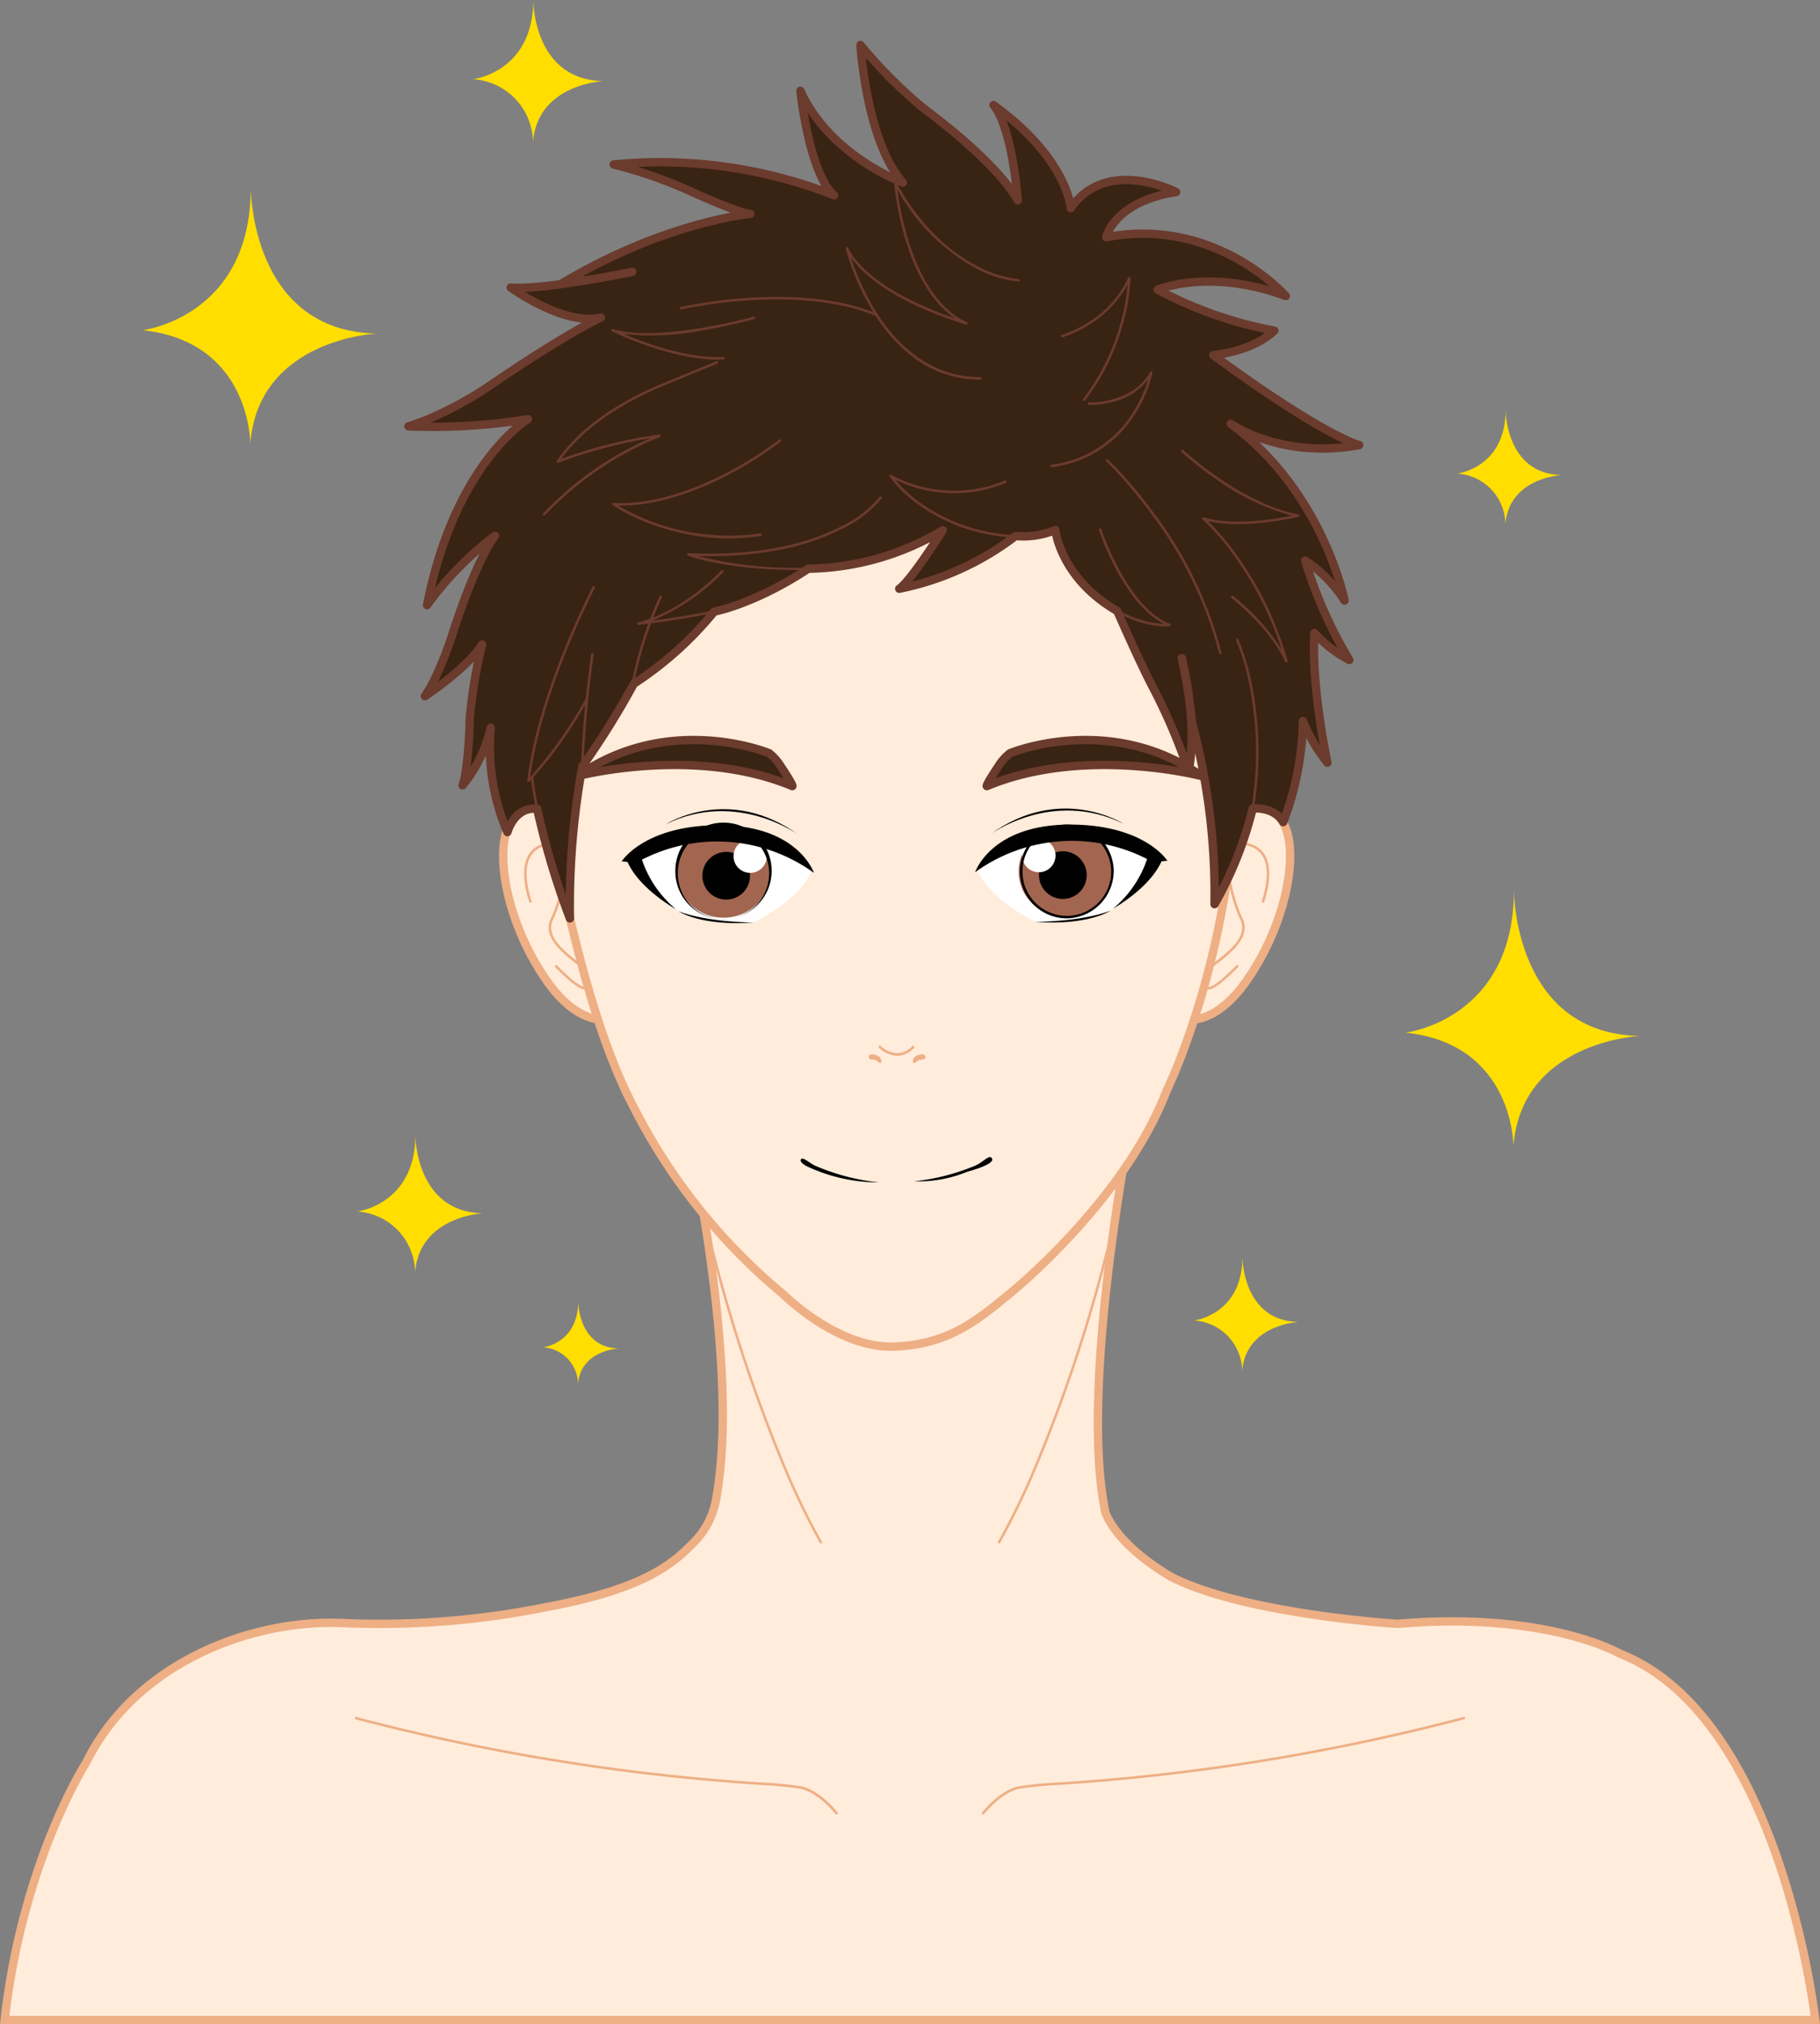
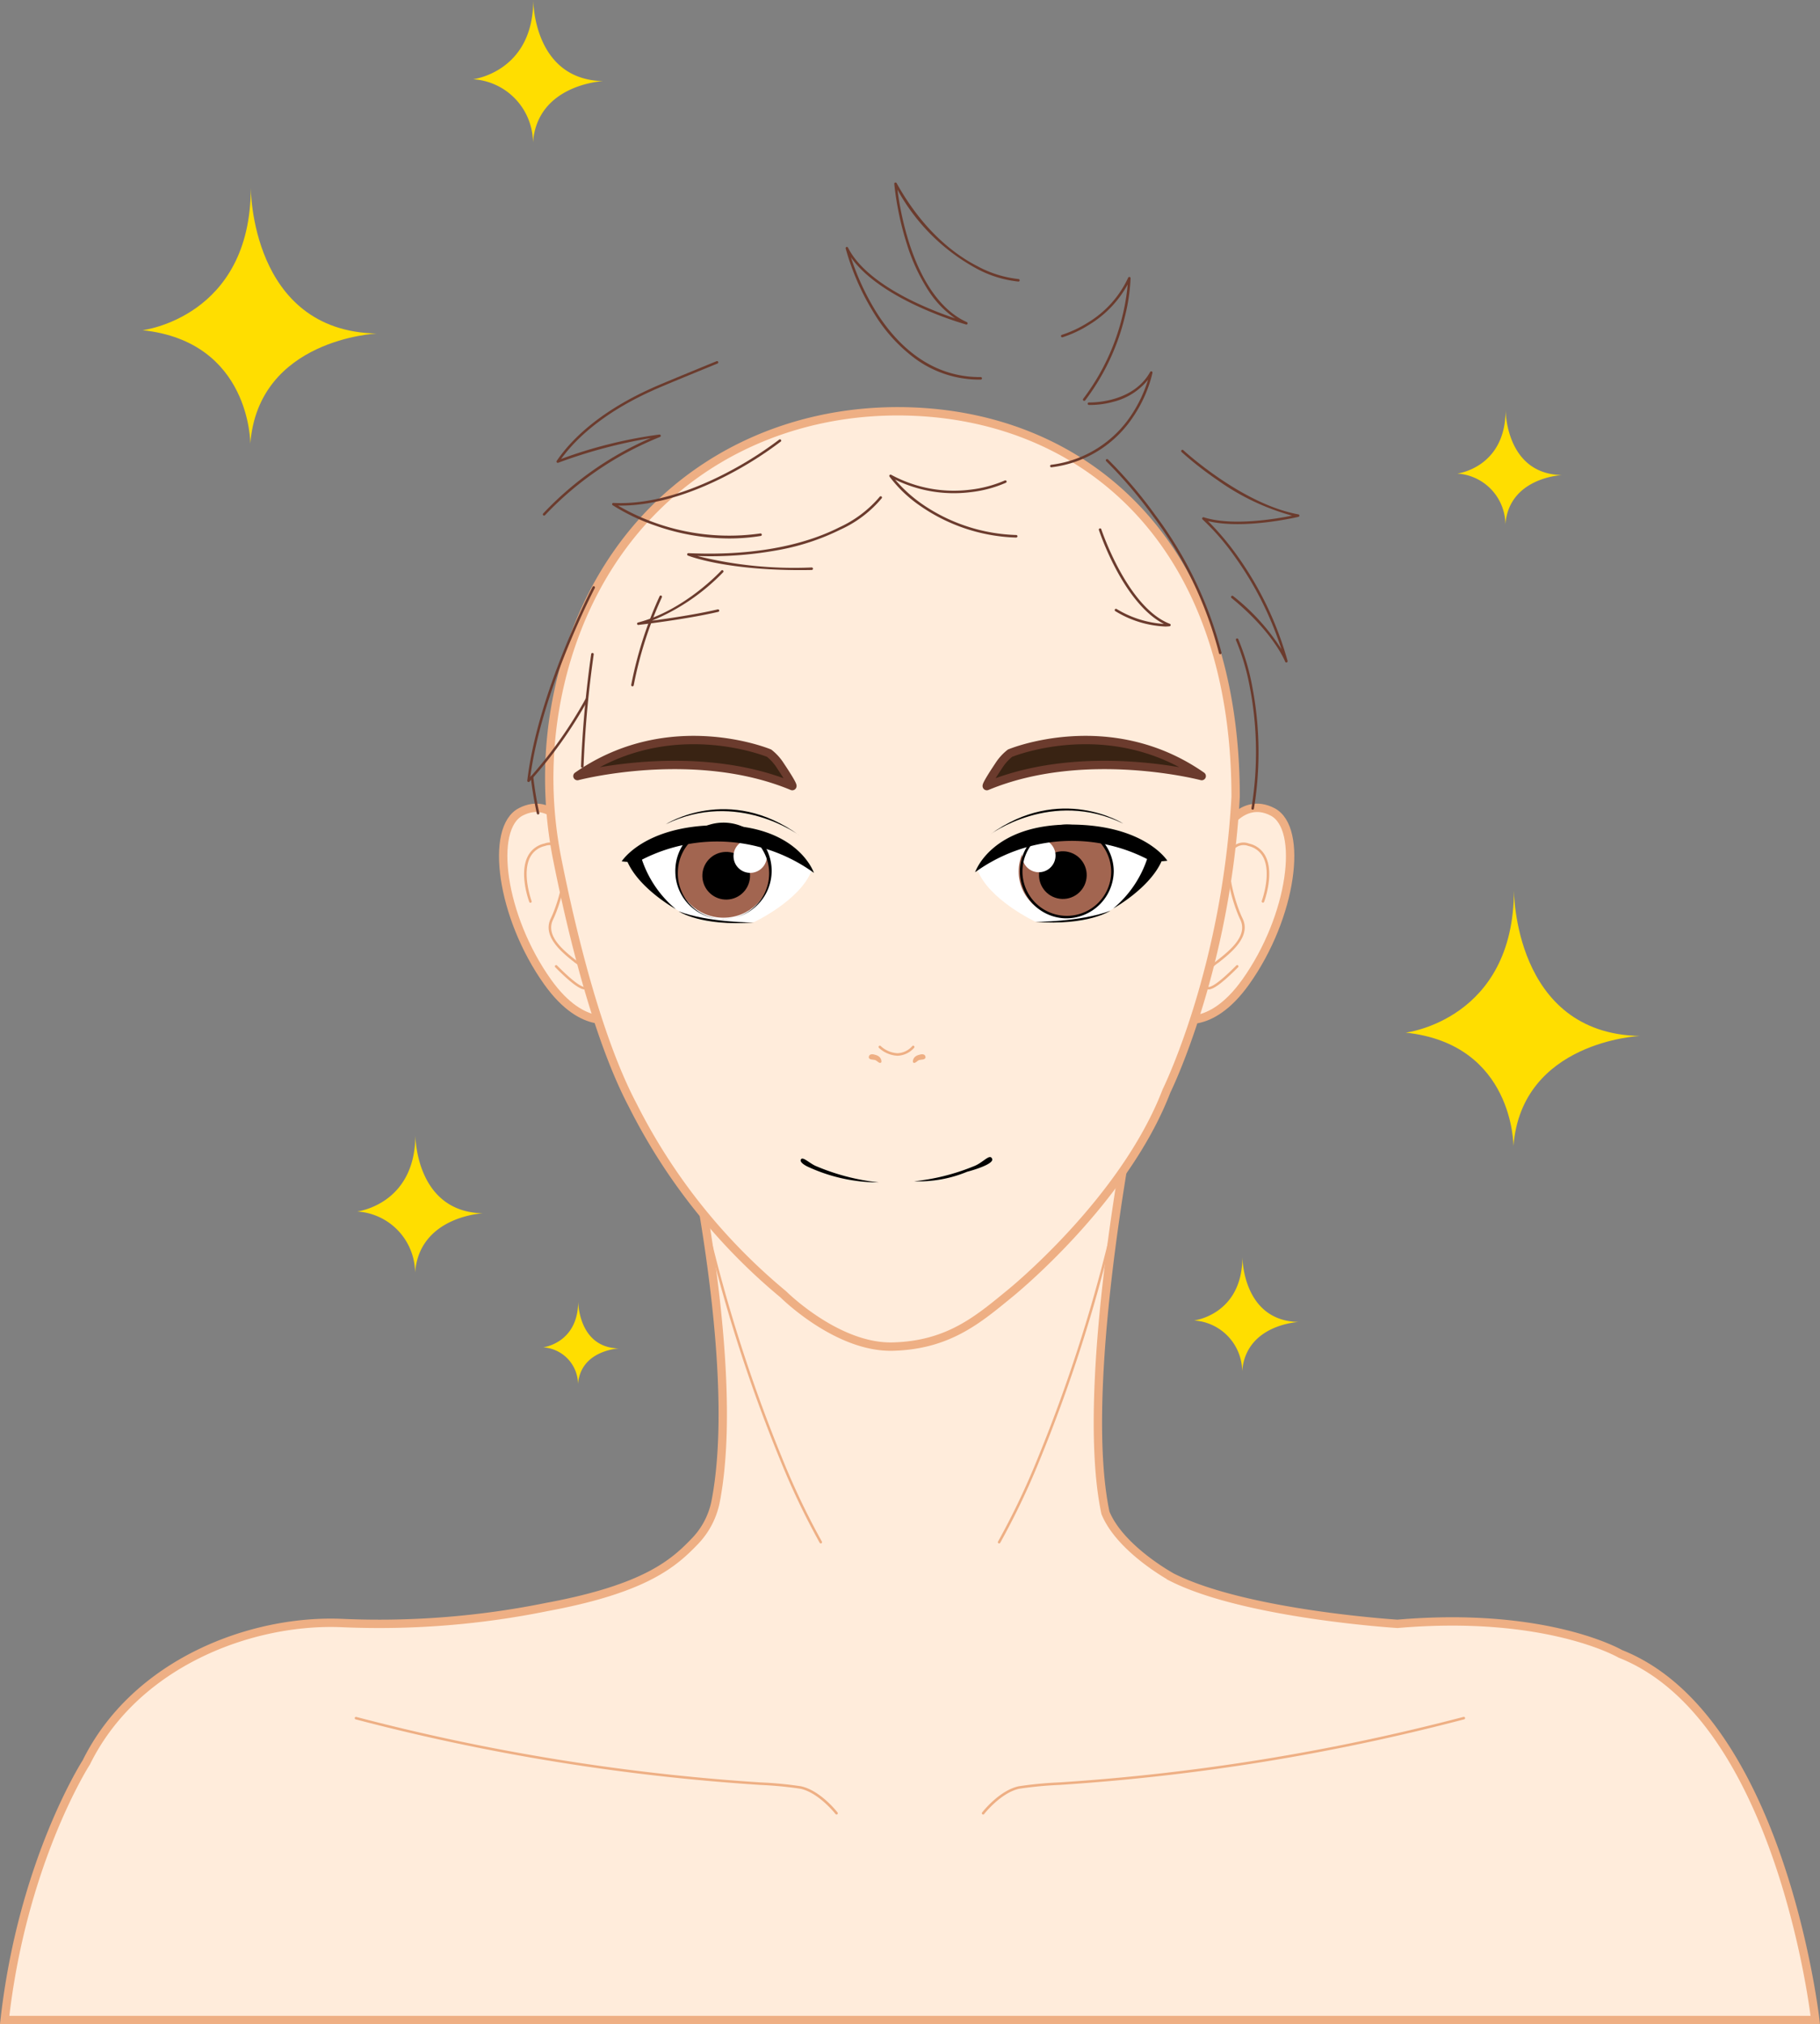
<svg xmlns="http://www.w3.org/2000/svg" width="217.679" height="242.081" viewBox="0 0 217.679 242.081">
  <rect x="0" y="0" width="217.679" height="242.081" fill="#808080" stroke="none" />
  <g id="グループ_119" data-name="グループ 119" transform="translate(0.56)">
    <path id="パス_211" data-name="パス 211" d="M3466.046,2208.746c-3.422-16.2,3.983-51.556,3.983-51.556h-55.2s8,32.437,4.606,50.136a9.482,9.482,0,0,1-2.456,4.778c-2.557,2.673-5.942,5.71-17.738,7.9a100.8,100.8,0,0,1-24.477,1.921c-10.777-.474-24.713,4.695-30.615,16.671,0,0-7.625,11.816-9.763,30.807h216.56s-4.062-36.186-23.31-43.79c0,0-8.78-5.132-26.66-3.593,0,0-18.167-1.122-26.978-5.571C3474,2216.445,3467.843,2213.109,3466.046,2208.746Z" transform="translate(-3334.39 -2027.818)" fill="#ffecdb" stroke="#eeaf84" stroke-miterlimit="10" stroke-width="1" />
    <path id="パス_212" data-name="パス 212" d="M4132.066,1742.672c4.331,6.074,8.2,4.287,8.2,4.287l-5.36-22.014s-2.281-4.562-6.046-2.624S4126.488,1734.849,4132.066,1742.672Z" transform="translate(-4067.126 -1625.23)" fill="#ffecdb" stroke="#eeaf84" stroke-linecap="round" stroke-linejoin="round" stroke-width="1" />
    <path id="パス_213" data-name="パス 213" d="M4167.169,1794.847c-.454,0-1.374-.477-3.531-2.658a.15.15,0,1,1,.214-.212c2.584,2.613,3.26,2.646,3.431,2.539.106-.066.292-.387-.257-1.926a4.592,4.592,0,0,0-1.039-.947c-1.471-1.159-3.933-3.1-2.891-5.271s2.264-6.777,1.021-8.3a1.549,1.549,0,0,0-1.7-.385,2.632,2.632,0,0,0-1.779,1.341c-1.031,1.959.161,5.214.174,5.247a.15.15,0,1,1-.282.105c-.052-.138-1.251-3.416-.158-5.492a2.919,2.919,0,0,1,1.973-1.493,1.825,1.825,0,0,1,2.01.487c1.387,1.7.02,6.532-.982,8.621-.938,1.955,1.314,3.729,2.806,4.9.685.54,1.046.833,1.135,1.083.3.83.633,1.969.134,2.282A.5.5,0,0,1,4167.169,1794.847Z" transform="translate(-4097.789 -1676.513)" fill="#eeaf84" />
    <path id="パス_214" data-name="パス 214" d="M5206.091,1742.672c-4.331,6.074-8.2,4.287-8.2,4.287l5.36-22.014s2.282-4.562,6.045-2.624S5211.67,1734.849,5206.091,1742.672Z" transform="translate(-5057.662 -1625.23)" fill="#ffecdb" stroke="#eeaf84" stroke-linecap="round" stroke-linejoin="round" stroke-width="1" />
    <path id="パス_215" data-name="パス 215" d="M5241.386,1794.847c.454,0,1.375-.477,3.53-2.658a.15.15,0,1,0-.213-.212c-2.584,2.613-3.26,2.646-3.431,2.539-.1-.066-.292-.387.258-1.926a4.569,4.569,0,0,1,1.039-.947c1.471-1.159,3.933-3.1,2.89-5.271s-2.263-6.777-1.02-8.3a1.549,1.549,0,0,1,1.7-.385,2.632,2.632,0,0,1,1.779,1.341c1.031,1.959-.161,5.214-.174,5.247a.151.151,0,0,0,.282.105c.052-.138,1.251-3.416.157-5.492a2.918,2.918,0,0,0-1.973-1.493,1.826,1.826,0,0,0-2.011.487c-1.386,1.7-.019,6.532.983,8.621.938,1.955-1.315,3.729-2.806,4.9-.684.54-1.046.833-1.135,1.083-.3.83-.632,1.969-.134,2.282A.5.5,0,0,0,5241.386,1794.847Z" transform="translate(-5097.396 -1676.513)" fill="#eeaf84" />
    <path id="パス_216" data-name="パス 216" d="M4282.064,1137.7c0-30.875-18.576-46.11-40.435-46.11-17.351,0-33.586,9.975-39.544,29.531a49.646,49.646,0,0,0-1.126,24.2c1.6,8.011,4.669,21.06,8.989,29.251a70.518,70.518,0,0,0,18.012,22.623s6.426,6.424,13.1,6.253,10.244-3.269,14.009-6.349c0,0,13.648-10.987,18.724-24.218C4273.792,1172.88,4280.923,1158.487,4282.064,1137.7Z" transform="translate(-4134.838 -1042.403)" fill="#ffecdb" stroke="#eeaf84" stroke-miterlimit="10" stroke-width="1" />
    <path id="パス_217" data-name="パス 217" d="M3948.217,3178.277a.151.151,0,0,1-.119-.059c-.02-.025-1.991-2.542-4.19-3.025a46.034,46.034,0,0,0-4.812-.458,255.574,255.574,0,0,1-48.4-7.842.151.151,0,0,1,.075-.292,255.3,255.3,0,0,0,48.349,7.833,45.61,45.61,0,0,1,4.856.464c2.307.506,4.281,3.027,4.364,3.134a.15.15,0,0,1-.027.211A.152.152,0,0,1,3948.217,3178.277Z" transform="translate(-3848.725 -2961.268)" fill="#eeaf84" />
    <path id="パス_218" data-name="パス 218" d="M4887.739,3178.277a.152.152,0,0,0,.119-.059c.02-.025,1.991-2.542,4.191-3.025a45.981,45.981,0,0,1,4.812-.458,255.573,255.573,0,0,0,48.4-7.842.151.151,0,1,0-.075-.292,255.3,255.3,0,0,1-48.349,7.833,45.624,45.624,0,0,0-4.856.464c-2.307.506-4.281,3.027-4.364,3.134a.151.151,0,0,0,.119.243Z" transform="translate(-4770.712 -2961.268)" fill="#eeaf84" />
    <path id="パス_219" data-name="パス 219" d="M4458.988,2409.949a.151.151,0,0,1-.13-.074,89.055,89.055,0,0,1-4.729-9.91,184.972,184.972,0,0,1-9.178-28.971.15.15,0,1,1,.293-.068,184.628,184.628,0,0,0,9.159,28.915,88.743,88.743,0,0,0,4.713,9.881.151.151,0,0,1-.052.206A.153.153,0,0,1,4458.988,2409.949Z" transform="translate(-4361.378 -2225.363)" fill="#eeaf84" />
    <path id="パス_220" data-name="パス 220" d="M4913.2,2409.949a.149.149,0,0,0,.129-.074,88.923,88.923,0,0,0,4.729-9.91,184.982,184.982,0,0,0,9.177-28.971.15.15,0,0,0-.293-.068,184.585,184.585,0,0,1-9.159,28.915,88.72,88.72,0,0,1-4.714,9.881.15.15,0,0,0,.053.206A.148.148,0,0,0,4913.2,2409.949Z" transform="translate(-4794.259 -2225.363)" fill="#eeaf84" />
    <path id="パス_221" data-name="パス 221" d="M4725.614,2101.064a3.473,3.473,0,0,1-2.2-.943.15.15,0,0,1,.211-.215h0a3.222,3.222,0,0,0,1.99.857h.034a2.463,2.463,0,0,0,1.754-.853.15.15,0,0,1,.217.208,2.753,2.753,0,0,1-1.97.946Z" transform="translate(-4618.85 -1974.804)" fill="#eeaf84" />
    <path id="パス_222" data-name="パス 222" d="M4709.341,2114.435s.152-.713-.836-.922c0,0-.57-.18-.656.238s.536.35.731.408C4708.866,2114.245,4709.113,2114.682,4709.341,2114.435Z" transform="translate(-4604.489 -1987.391)" fill="#eeaf84" />
    <path id="パス_223" data-name="パス 223" d="M4777.965,2114.435s-.152-.713.836-.922c0,0,.571-.18.656.238s-.536.35-.732.408C4778.44,2114.245,4778.193,2114.682,4777.965,2114.435Z" transform="translate(-4669.329 -1987.391)" fill="#eeaf84" />
    <g id="グループ_97" data-name="グループ 97" transform="translate(95.2 138.378)">
      <path id="パス_224" data-name="パス 224" d="M4608.854,2282.172a20.149,20.149,0,0,1-8.554-1.911s-.9-.427-.771-.789c.173-.471.933.319,1.711.7A26.258,26.258,0,0,0,4608.854,2282.172Z" transform="translate(-4599.517 -2279.141)" />
      <path id="パス_225" data-name="パス 225" d="M4779.821,2279.758a15.15,15.15,0,0,0,6.35-1.14s3.25-.837,2.985-1.54-1.1.494-2.225.894A25.79,25.79,0,0,1,4779.821,2279.758Z" transform="translate(-4766.253 -2276.861)" />
    </g>
    <path id="パス_226" data-name="パス 226" d="M4891.436,1760.552s6.235-.114,10.341,3.232c0,0-2.689,4.8-5.712,6.283s-8.668,1.169-8.668,1.169-5.5-2.567-6.9-6.17C4880.5,1765.066,4883.7,1760.961,4891.436,1760.552Z" transform="translate(-4764.152 -1661.026)" fill="#fff" />
    <ellipse id="楕円形_89" data-name="楕円形 89" cx="5.608" cy="5.456" rx="5.608" ry="5.456" transform="translate(121.277 98.766)" fill="#a26550" />
    <ellipse id="楕円形_90" data-name="楕円形 90" cx="2.852" cy="2.852" rx="2.852" ry="2.852" transform="translate(123.131 106.779) rotate(-76.717)" />
    <ellipse id="楕円形_91" data-name="楕円形 91" cx="1.996" cy="1.996" rx="1.996" ry="1.996" transform="matrix(0.16, -0.987, 0.987, 0.16, 121.401, 103.971)" fill="#fff" />
    <path id="パス_227" data-name="パス 227" d="M4949.812,1759.676a5.609,5.609,0,1,1,5.759-5.606A5.691,5.691,0,0,1,4949.812,1759.676Zm0-10.912a5.308,5.308,0,1,0,5.458,5.306A5.388,5.388,0,0,0,4949.812,1748.764Z" transform="translate(-4822.926 -1649.847)" />
    <path id="パス_228" data-name="パス 228" d="M4899.814,1752.764s-2.684-4.289-11.548-4.324c-9.544-.038-11.445,5.7-11.445,5.7a19.728,19.728,0,0,1,20.57-1.578,13.173,13.173,0,0,1-4.049,5.912s4.315-2.376,5.779-5.646C4899.121,1752.83,4899.429,1752.807,4899.814,1752.764Z" transform="translate(-4760.754 -1649.825)" />
    <path id="パス_229" data-name="パス 229" d="M4972.39,1886.693s5.418.014,8.988-1.335C4981.378,1885.358,4978.721,1887.164,4972.39,1886.693Z" transform="translate(-4849.131 -1776.441)" />
    <path id="パス_230" data-name="パス 230" d="M4900.076,1726.124s7.413-5.513,15.968-1.331C4916.043,1724.793,4908.515,1719.965,4900.076,1726.124Z" transform="translate(-4782.259 -1626.294)" />
    <path id="パス_231" data-name="パス 231" d="M4344.49,1761.552s-6.236-.114-10.342,3.232c0,0,2.69,4.8,5.712,6.283s8.669,1.169,8.669,1.169,5.5-2.566,6.9-6.169C4355.429,1766.066,4352.226,1761.961,4344.49,1761.552Z" transform="translate(-4258.917 -1661.951)" fill="#fff" />
    <ellipse id="楕円形_92" data-name="楕円形 92" cx="5.608" cy="5.456" rx="5.608" ry="5.456" transform="translate(80.364 98.842)" fill="#a26550" />
    <ellipse id="楕円形_93" data-name="楕円形 93" cx="2.852" cy="2.852" rx="2.852" ry="2.852" transform="translate(82.865 102.614) rotate(-13.283)" />
    <ellipse id="楕円形_94" data-name="楕円形 94" cx="1.996" cy="1.996" rx="1.996" ry="1.996" transform="matrix(0.973, -0.23, 0.23, 0.973, 86.765, 100.912)" fill="#fff" />
    <path id="パス_232" data-name="パス 232" d="M4400.359,1755.069a5.761,5.761,0,1,1,5.758,5.607A5.69,5.69,0,0,1,4400.359,1755.069Zm.3,0a5.46,5.46,0,1,0,5.458-5.305A5.39,5.39,0,0,0,4400.659,1755.069Z" transform="translate(-4320.146 -1650.772)" />
    <path id="パス_233" data-name="パス 233" d="M4315.084,1753.764s2.684-4.289,11.548-4.324c9.542-.038,11.444,5.7,11.444,5.7a19.727,19.727,0,0,0-20.569-1.578,13.177,13.177,0,0,0,4.049,5.912s-4.316-2.376-5.779-5.646C4315.777,1753.83,4315.469,1753.807,4315.084,1753.764Z" transform="translate(-4241.288 -1650.75)" />
    <path id="パス_234" data-name="パス 234" d="M4414.629,1887.693s-5.417.015-8.987-1.335C4405.643,1886.358,4408.3,1888.164,4414.629,1887.693Z" transform="translate(-4325.031 -1777.365)" />
    <path id="パス_235" data-name="パス 235" d="M4401.149,1727.124s-7.415-5.513-15.969-1.331C4385.18,1725.793,4392.708,1720.965,4401.149,1727.124Z" transform="translate(-4306.108 -1627.219)" />
    <path id="パス_236" data-name="パス 236" d="M4267.653,1615.665s-11.891-4.962-22.927,2.738c0,0,13.982-3.678,25.7,1.2,0,0,.228.038-1.445-2.471A5.945,5.945,0,0,0,4267.653,1615.665Z" transform="translate(-4176.224 -1525.588)" fill="#392313" stroke="#6b3b2d" stroke-linecap="round" stroke-linejoin="round" stroke-width="1" />
    <path id="パス_237" data-name="パス 237" d="M4898.06,1615.665s11.891-4.962,22.927,2.738c0,0-13.982-3.678-25.7,1.2,0,0-.228.038,1.445-2.471A5.924,5.924,0,0,1,4898.06,1615.665Z" transform="translate(-4777.818 -1525.588)" fill="#392313" stroke="#6b3b2d" stroke-linecap="round" stroke-linejoin="round" stroke-width="1" />
    <path id="パス_238" data-name="パス 238" d="M3553.526,753.189s12.946-1.54,12.946-17.052c0,0-.057,17.166,15.056,17.451,0,0-14.144.627-15.114,13.174C3566.415,766.763,3566.472,754.558,3553.526,753.189Z" transform="translate(-3537.036 -713.698)" fill="#ffde00" />
    <path id="パス_239" data-name="パス 239" d="M5561.189,1869.568s12.946-1.54,12.946-17.052c0,0-.057,17.166,15.056,17.451,0,0-14.144.627-15.113,13.174C5574.078,1883.142,5574.135,1870.937,5561.189,1869.568Z" transform="translate(-5393.624 -1746.07)" fill="#ffde00" />
    <path id="パス_240" data-name="パス 240" d="M4078.834,447.418s7.2-.856,7.2-9.477c0,0-.032,9.541,8.368,9.7,0,0-7.861.349-8.4,7.322A7.639,7.639,0,0,0,4078.834,447.418Z" transform="translate(-4022.815 -437.941)" fill="#ffde00" />
    <path id="パス_241" data-name="パス 241" d="M5643.128,1096.937s5.786-.688,5.786-7.621c0,0-.025,7.672,6.729,7.8,0,0-6.322.281-6.754,5.888A6.144,6.144,0,0,0,5643.128,1096.937Z" transform="translate(-5469.397 -1040.3)" fill="#ffde00" />
    <path id="パス_242" data-name="パス 242" d="M5224.77,2442.958s5.787-.688,5.787-7.621c0,0-.026,7.672,6.729,7.8,0,0-6.322.28-6.755,5.888A6.142,6.142,0,0,0,5224.77,2442.958Z" transform="translate(-5082.52 -2285.035)" fill="#ffde00" />
    <path id="パス_243" data-name="パス 243" d="M4190.245,2511.512s4.19-.5,4.19-5.518c0,0-.019,5.555,4.871,5.647,0,0-4.576.2-4.89,4.263A4.447,4.447,0,0,0,4190.245,2511.512Z" transform="translate(-4125.842 -2350.375)" fill="#ffde00" />
    <path id="パス_244" data-name="パス 244" d="M3894.665,2250.776s6.958-.827,6.958-9.164c0,0-.031,9.226,8.092,9.379,0,0-7.6.337-8.123,7.08A7.387,7.387,0,0,0,3894.665,2250.776Z" transform="translate(-3852.505 -2105.887)" fill="#ffde00" />
    <g id="グループ_99" data-name="グループ 99" transform="translate(104.815 77.521)">
      <g id="グループ_98" data-name="グループ 98">
-         <path id="パス_245" data-name="パス 245" d="M4727.3,1468.129Z" transform="translate(-4727.296 -1468.129)" fill="#754032" />
-       </g>
+         </g>
    </g>
-     <path id="パス_246" data-name="パス 246" d="M4055.332,529.021s-.342-5.9-9.239-12.319c0,0,2.054,1.882,2.909,11.378,0,0-1.927-3.934-10.6-10.48q-1.109-.836-2.135-1.771a55.975,55.975,0,0,1-6.083-6.313s.695,11.484,5.057,16.446c0,0-8.736-3.186-12.243-10.971,0,0,1.027,9.838,4.021,12.49a56.754,56.754,0,0,0-26.349-3.679,54.829,54.829,0,0,1,9.667,3.422c5.731,2.566,6.673,2.481,6.673,2.481s-10.18.941-22.5,8.3a84.165,84.165,0,0,0,8.384-1.369s-10.693,2.224-14.543,1.882c0,0,6.33,4.62,10.779,3.593,0,0-3.8,1.671-13.113,8.021a43.7,43.7,0,0,1-6.323,3.592,27.157,27.157,0,0,1-3.576,1.39,70.392,70.392,0,0,0,14.287-.856s-8.726,5.219-12.062,22.242a39.044,39.044,0,0,1,8.127-8.3s-1.92,2.234-4.848,11.017c0,0-1.626,5.418-3.536,8.174,0,0,5.218-3.45,6.844-6.188a58.431,58.431,0,0,0-1.483,8.925c-.057,3.023-.4,6.844-.855,7.927a16.872,16.872,0,0,0,3.365-6.9,25.772,25.772,0,0,0,2,12.49s.817-3.061,3.555-2.795a93.924,93.924,0,0,0,3.916,13.117,93.74,93.74,0,0,1,1.483-18.174,98.554,98.554,0,0,0,6.16-9.885,41.815,41.815,0,0,0,9.619-8.631s4.791-.875,11.254-5.133a32.219,32.219,0,0,0,16.083-4.6s-3.8,6.045-5.209,7a33.857,33.857,0,0,0,13.915-6.311,9.841,9.841,0,0,0,4.753-.722s.608,5.779,7.414,9.7c0,0,2.7,6.2,4.334,9.277a69.094,69.094,0,0,1,4.182,9.847s1.256-4.639-.8-13.5a70.805,70.805,0,0,1,1.216,7.68,79.609,79.609,0,0,1,2.7,21.748,44.872,44.872,0,0,0,4.562-11.444s2.547-.266,3.65,1.635a35.66,35.66,0,0,0,2.357-12.091,19.837,19.837,0,0,0,2.928,4.981s-1.939-8.935-1.559-15.512a15.335,15.335,0,0,0,4.182,3.232,53.089,53.089,0,0,1-5.285-11.9,16.255,16.255,0,0,1,4.714,4.79s-2.547-13-13.612-21.139c0,0,6.007,4.258,15.361,2.547,0,0-4.183-1.027-17.452-10.76,0,0,4.639-.38,7.3-2.928a48.52,48.52,0,0,1-13.953-4.9s6.2-2.624,15.322.76c0,0-8.364-9.543-21.482-7.034,0,0,.951-4.258,8.365-5.4C4067.927,527.091,4059.657,522.814,4055.332,529.021Z" transform="translate(-3927.826 -504.13)" fill="#392313" stroke="#6b3b2d" stroke-linecap="round" stroke-linejoin="round" stroke-width="1" />
    <g id="グループ_118" data-name="グループ 118" transform="translate(62.502 21.831)">
      <g id="グループ_100" data-name="グループ 100" transform="translate(38.078 0)">
        <path id="パス_247" data-name="パス 247" d="M4687.049,751.633a12.992,12.992,0,0,1-7.613-2.424,18.9,18.9,0,0,1-4.97-5.4,29.917,29.917,0,0,1-3.462-7.862.151.151,0,0,1,.094-.177.15.15,0,0,1,.186.074c1.483,2.967,5.259,5.229,8.165,6.6a43.729,43.729,0,0,0,4.643,1.864,11.849,11.849,0,0,1-3.208-3.349,22.68,22.68,0,0,1-2.584-5.615,36.342,36.342,0,0,1-1.482-7.123.15.15,0,0,1,.281-.086c3.208,5.756,7.01,8.57,9.636,9.916a13.322,13.322,0,0,0,4.952,1.555.151.151,0,0,1-.011.3,13.381,13.381,0,0,1-5.078-1.588,23.606,23.606,0,0,1-9.4-9.405,36.736,36.736,0,0,0,1.391,6.344c1.083,3.393,3.161,7.8,6.91,9.5a.15.15,0,0,1-.1.282,42.99,42.99,0,0,1-6.077-2.319c-2.609-1.235-5.91-3.179-7.69-5.719a29.987,29.987,0,0,0,3.1,6.653c2.231,3.508,6.178,7.677,12.326,7.677h.1a.15.15,0,0,1,0,.3Z" transform="translate(-4671 -728.063)" fill="#6b3b2d" />
      </g>
      <g id="グループ_101" data-name="グループ 101" transform="translate(18.231 13.677)">
-         <path id="パス_248" data-name="パス 248" d="M4430.717,912.088a.153.153,0,0,1-.058-.012c-4.878-2.022-10.931-2.119-15.149-1.844a56.858,56.858,0,0,0-8.073,1.092.15.15,0,0,1-.067-.293,57.142,57.142,0,0,1,8.12-1.1c4.25-.277,10.353-.177,15.285,1.867a.151.151,0,0,1-.058.29Z" transform="translate(-4407.253 -909.819)" fill="#6b3b2d" />
-       </g>
+         </g>
      <g id="グループ_102" data-name="グループ 102" transform="translate(10.037 16.035)">
-         <path id="パス_249" data-name="パス 249" d="M4311.123,946.305c-5.737,0-12.6-3.344-12.669-3.379a.151.151,0,0,1-.074-.19.15.15,0,0,1,.182-.09c5.634,1.642,16.725-1.452,16.836-1.483a.151.151,0,1,1,.082.29c-.028.008-2.843.8-6.323,1.372a30.818,30.818,0,0,1-9.266.417c2.385,1.014,7.6,2.968,11.928,2.745a.151.151,0,0,1,.016.3Q4311.482,946.305,4311.123,946.305Z" transform="translate(-4298.37 -941.158)" fill="#6b3b2d" />
-       </g>
+         </g>
      <g id="グループ_103" data-name="グループ 103" transform="translate(1.863 21.358)">
        <path id="パス_250" data-name="パス 250" d="M4189.888,1030.369a.151.151,0,0,1-.113-.25,38.754,38.754,0,0,1,12.873-9.024,60.391,60.391,0,0,0-11.072,2.953.15.15,0,0,1-.171-.047.151.151,0,0,1-.007-.178c2.284-3.353,6.174-6.341,11.25-8.639l.18-.082c1.055-.49,7.62-3.17,7.687-3.2a.15.15,0,0,1,.113.279c-.066.027-6.624,2.7-7.674,3.191l-.182.083c-4.828,2.185-8.567,4.994-10.851,8.143a54.75,54.75,0,0,1,11.754-2.923.15.15,0,0,1,.065.291,38.915,38.915,0,0,0-13.742,9.35A.147.147,0,0,1,4189.888,1030.369Z" transform="translate(-4189.737 -1011.894)" fill="#6b3b2d" />
      </g>
      <g id="グループ_104" data-name="グループ 104" transform="translate(10.151 30.711)">
        <path id="パス_251" data-name="パス 251" d="M4313.863,1148.044a26.748,26.748,0,0,1-8.8-1.534,24.243,24.243,0,0,1-5.115-2.442.149.149,0,0,1-.058-.172.151.151,0,0,1,.15-.1c4.994.254,10.116-1.818,13.534-3.6a43.768,43.768,0,0,0,6.288-3.972.15.15,0,1,1,.187.236,43.979,43.979,0,0,1-6.335,4c-3.323,1.733-8.248,3.738-13.127,3.652a26.4,26.4,0,0,0,17.025,3.332.15.15,0,1,1,.048.3A23.905,23.905,0,0,1,4313.863,1148.044Z" transform="translate(-4299.884 -1136.189)" fill="#6b3b2d" />
      </g>
      <g id="グループ_105" data-name="グループ 105" transform="translate(19.124 37.517)">
        <path id="パス_252" data-name="パス 252" d="M4432.639,1235.463c-9.076,0-13.375-1.717-13.42-1.735a.152.152,0,0,1-.09-.172.149.149,0,0,1,.153-.118c9.081.411,14.824-1.452,18.042-3.087a13.891,13.891,0,0,0,4.831-3.655.15.15,0,1,1,.246.174,13.913,13.913,0,0,1-4.94,3.75,27.889,27.889,0,0,1-7.118,2.39,44.851,44.851,0,0,1-10,.768,47.783,47.783,0,0,0,13.678,1.371.154.154,0,0,1,.154.148.152.152,0,0,1-.148.153Q4433.317,1235.463,4432.639,1235.463Z" transform="translate(-4419.126 -1226.632)" fill="#6b3b2d" />
      </g>
      <g id="グループ_106" data-name="グループ 106" transform="translate(0 48.277)">
        <path id="パス_253" data-name="パス 253" d="M4165.13,1393.038a.15.15,0,0,1-.063-.014.152.152,0,0,1-.086-.154c1.244-10.551,7.745-23.044,7.811-23.169a.151.151,0,0,1,.268.14c-.065.123-6.351,12.2-7.72,22.6a51.3,51.3,0,0,0,6.617-9.353.151.151,0,1,1,.266.142,51.413,51.413,0,0,1-6.981,9.766A.15.15,0,0,1,4165.13,1393.038Z" transform="translate(-4164.979 -1369.621)" fill="#6b3b2d" />
      </g>
      <g id="グループ_107" data-name="グループ 107" transform="translate(6.425 56.261)">
        <path id="パス_254" data-name="パス 254" d="M4250.52,1489.448h0a.15.15,0,0,1-.146-.154,130.644,130.644,0,0,1,1.218-13.44.151.151,0,0,1,.3.044,129.963,129.963,0,0,0-1.215,13.4A.15.15,0,0,1,4250.52,1489.448Z" transform="translate(-4250.369 -1475.725)" fill="#6b3b2d" />
      </g>
      <g id="グループ_108" data-name="グループ 108" transform="translate(0.418 70.937)">
        <path id="パス_255" data-name="パス 255" d="M4171.41,1675.393a.15.15,0,0,1-.146-.116,43.842,43.842,0,0,1-.726-4.352.151.151,0,0,1,.3-.033,43.234,43.234,0,0,0,.718,4.317.15.15,0,0,1-.111.181A.16.16,0,0,1,4171.41,1675.393Z" transform="translate(-4170.537 -1670.757)" fill="#6b3b2d" />
      </g>
      <g id="グループ_109" data-name="グループ 109" transform="translate(13.155 46.376)">
        <path id="パス_256" data-name="パス 256" d="M4339.95,1350.894a.15.15,0,0,1-.038-.3c5.558-1.455,9.883-6.144,9.926-6.191a.151.151,0,1,1,.223.2,25.108,25.108,0,0,1-8.511,5.781c1.958-.26,5.313-.75,7.872-1.352a.15.15,0,1,1,.068.293c-3.842.9-9.466,1.555-9.522,1.562Z" transform="translate(-4339.8 -1344.358)" fill="#6b3b2d" />
      </g>
      <g id="グループ_110" data-name="グループ 110" transform="translate(12.433 49.379)">
        <path id="パス_257" data-name="パス 257" d="M4330.351,1395.144l-.022,0a.15.15,0,0,1-.127-.171,46.8,46.8,0,0,1,3.395-10.608.151.151,0,0,1,.276.121,46.535,46.535,0,0,0-3.373,10.531A.15.15,0,0,1,4330.351,1395.144Z" transform="translate(-4330.2 -1384.273)" fill="#6b3b2d" />
      </g>
      <g id="グループ_111" data-name="グループ 111" transform="translate(43.306 34.932)">
        <path id="パス_258" data-name="パス 258" d="M4755.644,1199.8h-.007a21.2,21.2,0,0,1-11.5-3.811,15.526,15.526,0,0,1-3.64-3.479.151.151,0,0,1,.2-.217,15.7,15.7,0,0,0,9.453,1.78,14.541,14.541,0,0,0,4.135-1.1.15.15,0,1,1,.131.271,14.546,14.546,0,0,1-4.23,1.126,16.008,16.008,0,0,1-9.021-1.5,17.108,17.108,0,0,0,3.163,2.878,20.911,20.911,0,0,0,11.323,3.747.15.15,0,0,1-.006.3Z" transform="translate(-4740.474 -1192.273)" fill="#6b3b2d" />
      </g>
      <g id="グループ_112" data-name="グループ 112" transform="translate(63.837 11.283)">
        <path id="パス_259" data-name="パス 259" d="M5016.089,892.825a.148.148,0,0,1-.091-.031.15.15,0,0,1-.028-.211,26.763,26.763,0,0,0,4.666-9.792,25.089,25.089,0,0,0,.658-3.89,12.843,12.843,0,0,1-4.607,4.819,13.826,13.826,0,0,1-3.18,1.5.15.15,0,0,1-.083-.289,13.836,13.836,0,0,0,3.112-1.466,12.307,12.307,0,0,0,4.814-5.369.151.151,0,0,1,.289.062,22.926,22.926,0,0,1-.708,4.7,27.081,27.081,0,0,1-4.722,9.913A.15.15,0,0,1,5016.089,892.825Z" transform="translate(-5013.316 -878)" fill="#6b3b2d" />
      </g>
      <g id="グループ_113" data-name="グループ 113" transform="translate(62.544 22.575)">
        <path id="パス_260" data-name="パス 260" d="M4996.286,1039.542a.15.15,0,0,1-.021-.3,13.46,13.46,0,0,0,9.637-6.041,16.254,16.254,0,0,0,1.943-4.136,7.71,7.71,0,0,1-4.133,2.638,10.47,10.47,0,0,1-2.946.385.15.15,0,0,1,.013-.3c.052,0,5.181.176,7.314-3.649a.151.151,0,0,1,.279.1,15.827,15.827,0,0,1-2.213,5.116,13.67,13.67,0,0,1-9.852,6.183Z" transform="translate(-4996.135 -1028.063)" fill="#6b3b2d" />
      </g>
      <g id="グループ_114" data-name="グループ 114" transform="translate(68.361 41.357)">
        <path id="パス_261" data-name="パス 261" d="M5081.368,1289.4a12.38,12.38,0,0,1-5.948-1.834.15.15,0,1,1,.147-.262,12.437,12.437,0,0,0,5.659,1.79c-2.446-1.243-4.363-4.043-5.574-6.259a33.322,33.322,0,0,1-2.2-4.973.15.15,0,1,1,.286-.094c.031.093,3.118,9.347,8.2,11.313a.15.15,0,0,1-.032.289A3.888,3.888,0,0,1,5081.368,1289.4Z" transform="translate(-5073.442 -1277.662)" fill="#6b3b2d" />
      </g>
      <g id="グループ_115" data-name="グループ 115" transform="translate(69.198 33.069)">
        <path id="パス_262" data-name="パス 262" d="M5098.244,1190.858a.15.15,0,0,1-.146-.117,46.73,46.73,0,0,0-7.869-16.356,53.4,53.4,0,0,0-5.624-6.609.15.15,0,0,1,.207-.218,53.555,53.555,0,0,1,5.66,6.65,47.019,47.019,0,0,1,7.919,16.465.15.15,0,0,1-.113.18A.135.135,0,0,1,5098.244,1190.858Z" transform="translate(-5084.558 -1167.516)" fill="#6b3b2d" />
      </g>
      <g id="グループ_116" data-name="グループ 116" transform="translate(78.209 31.966)">
        <path id="パス_263" data-name="パス 263" d="M5216.89,1178.3a.151.151,0,0,1-.141-.1c-.013-.035-1.382-3.514-6.418-7.617a.15.15,0,0,1,.19-.233,25.642,25.642,0,0,1,5.777,6.353,40.092,40.092,0,0,0-5.655-11.173,28.555,28.555,0,0,0-3.775-4.341.151.151,0,0,1,.145-.257c3.4,1.092,8.683.186,10.559-.2a28.005,28.005,0,0,1-8.86-4.209,41.471,41.471,0,0,1-4.357-3.4.151.151,0,1,1,.206-.221c.069.064,7.005,6.448,13.764,7.681a.15.15,0,0,1,.008.294c-.068.016-6.533,1.556-10.816.507a31.968,31.968,0,0,1,3.365,3.959,40.411,40.411,0,0,1,6.154,12.761.151.151,0,0,1-.1.184A.147.147,0,0,1,5216.89,1178.3Z" transform="translate(-5204.307 -1152.863)" fill="#6b3b2d" />
      </g>
      <g id="グループ_117" data-name="グループ 117" transform="translate(84.748 54.512)">
        <path id="パス_264" data-name="パス 264" d="M5293.223,1472.974l-.023,0a.15.15,0,0,1-.125-.173,41.225,41.225,0,0,0-.2-14.521,27.431,27.431,0,0,0-1.65-5.581.151.151,0,0,1,.274-.126,27.819,27.819,0,0,1,1.668,5.637,41.505,41.505,0,0,1,.206,14.639A.15.15,0,0,1,5293.223,1472.974Z" transform="translate(-5291.21 -1452.484)" fill="#6b3b2d" />
      </g>
    </g>
  </g>
</svg>